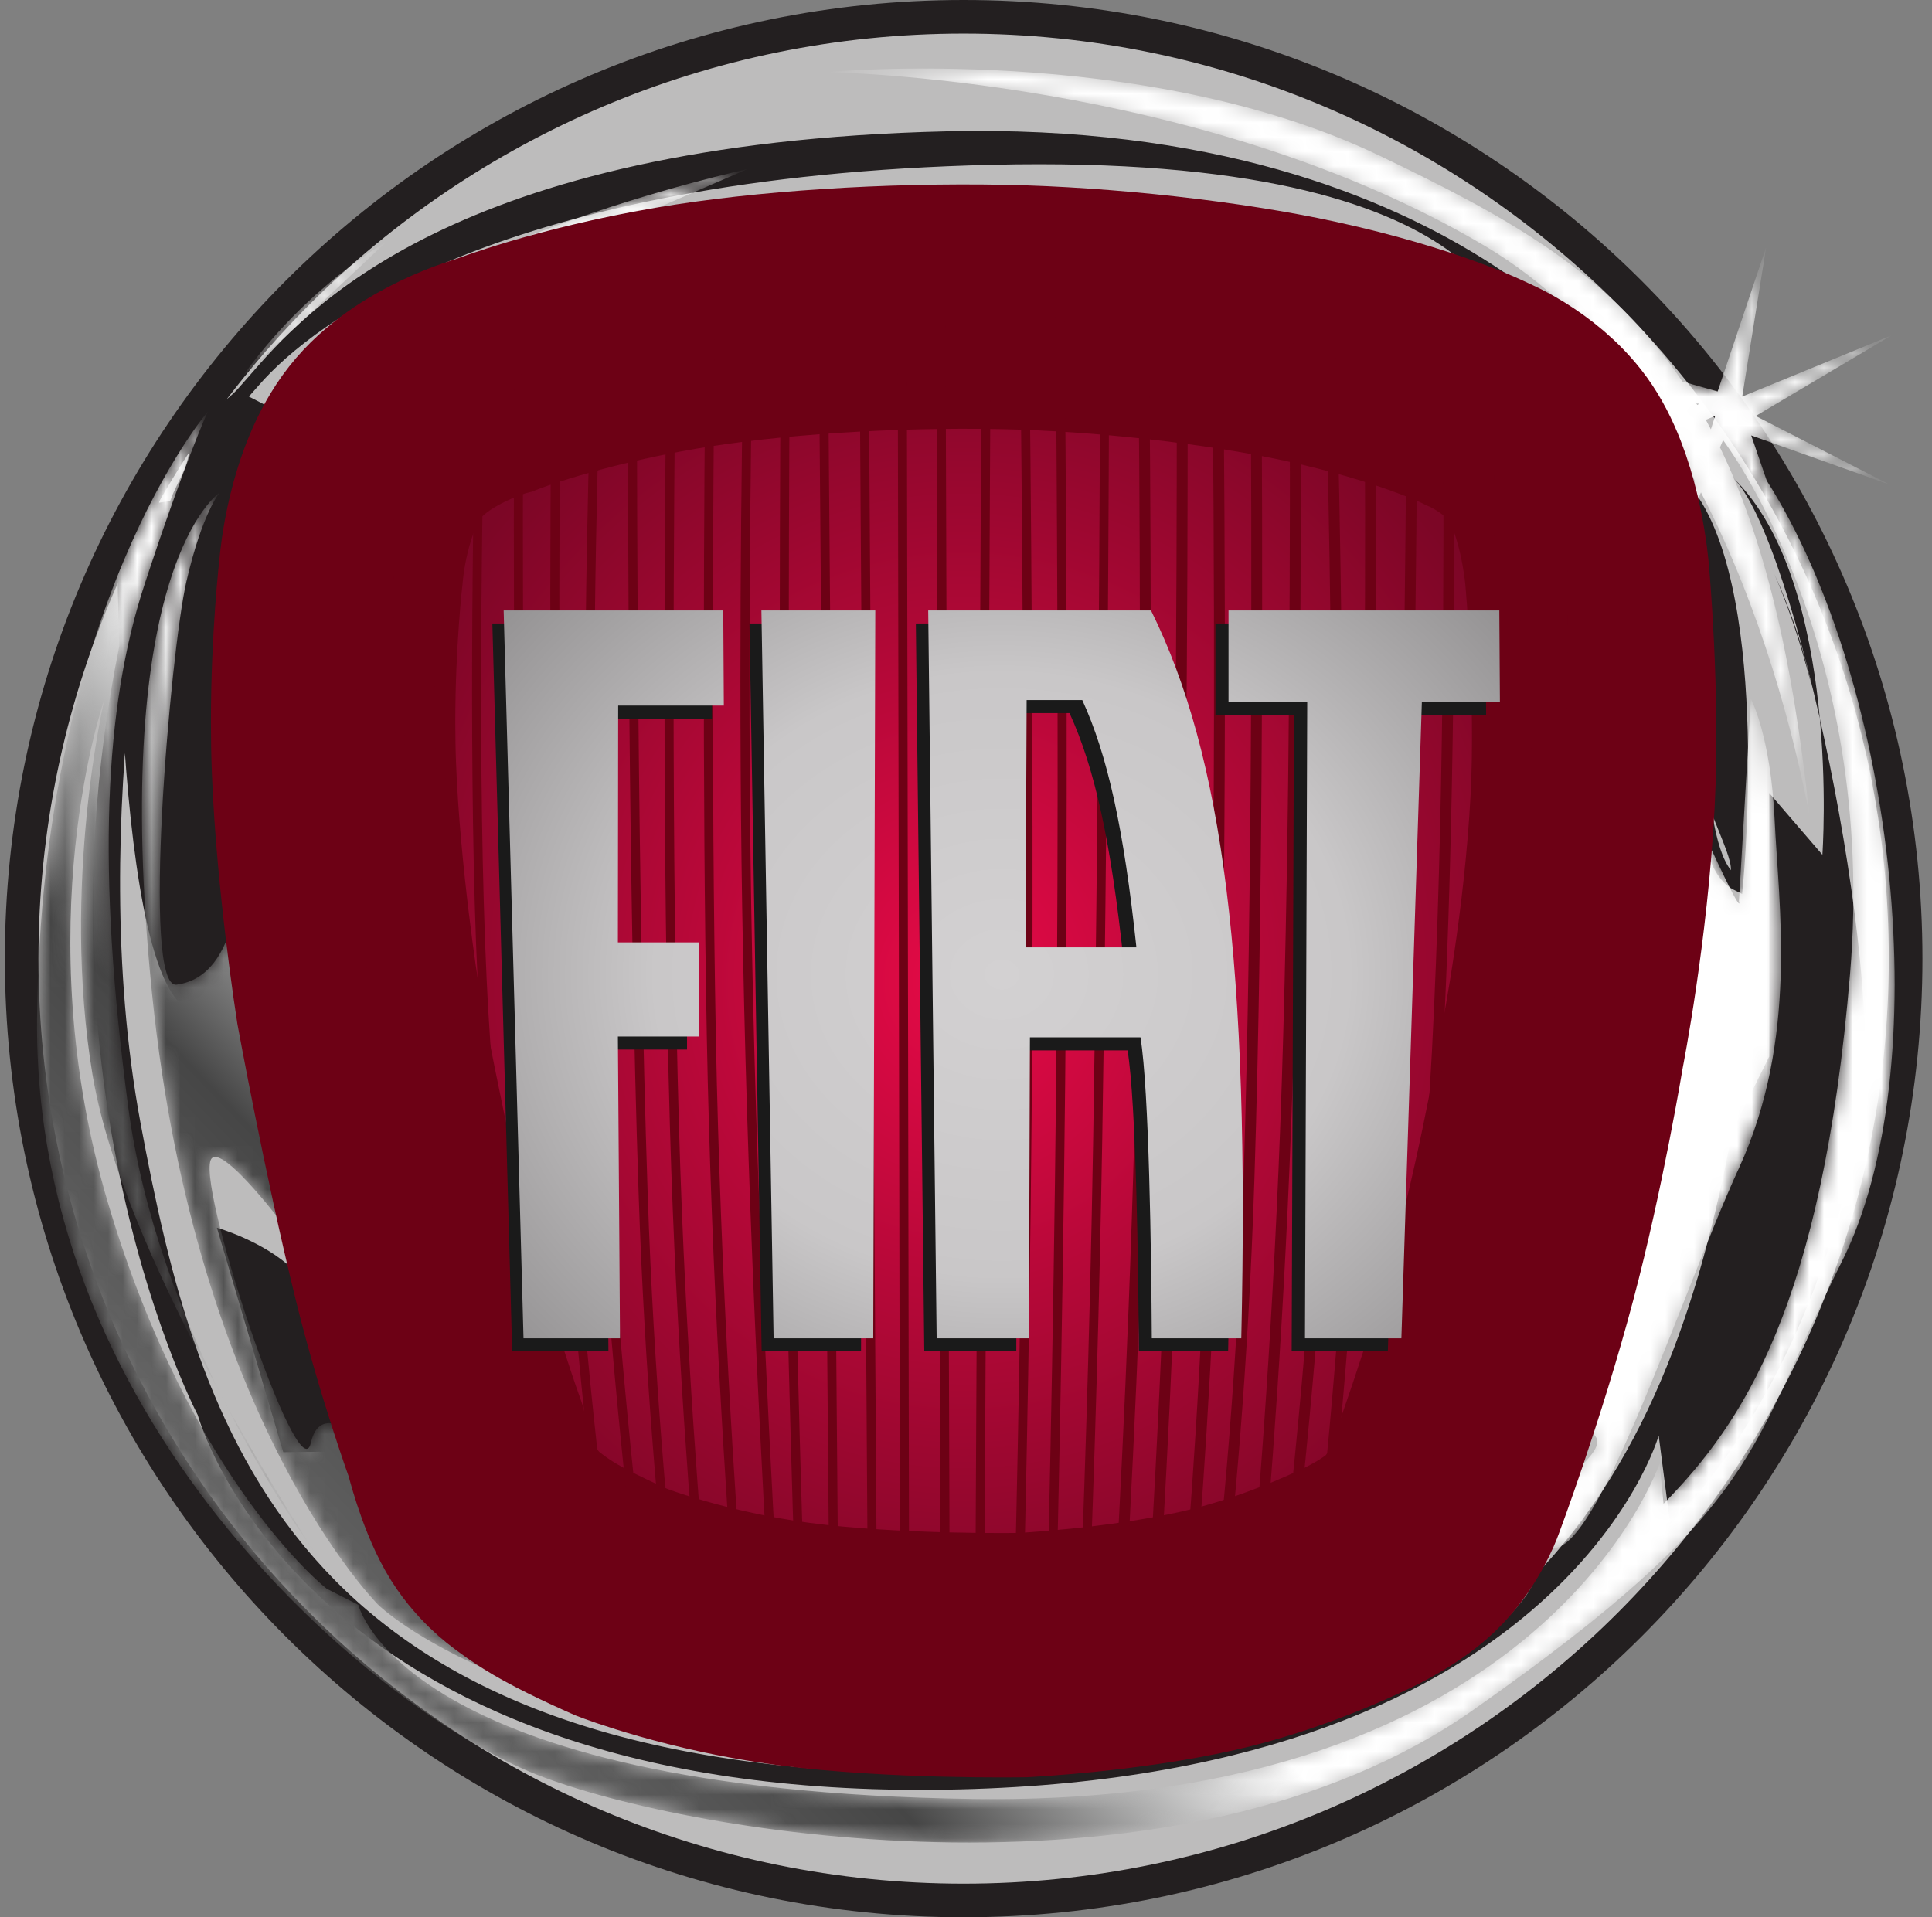
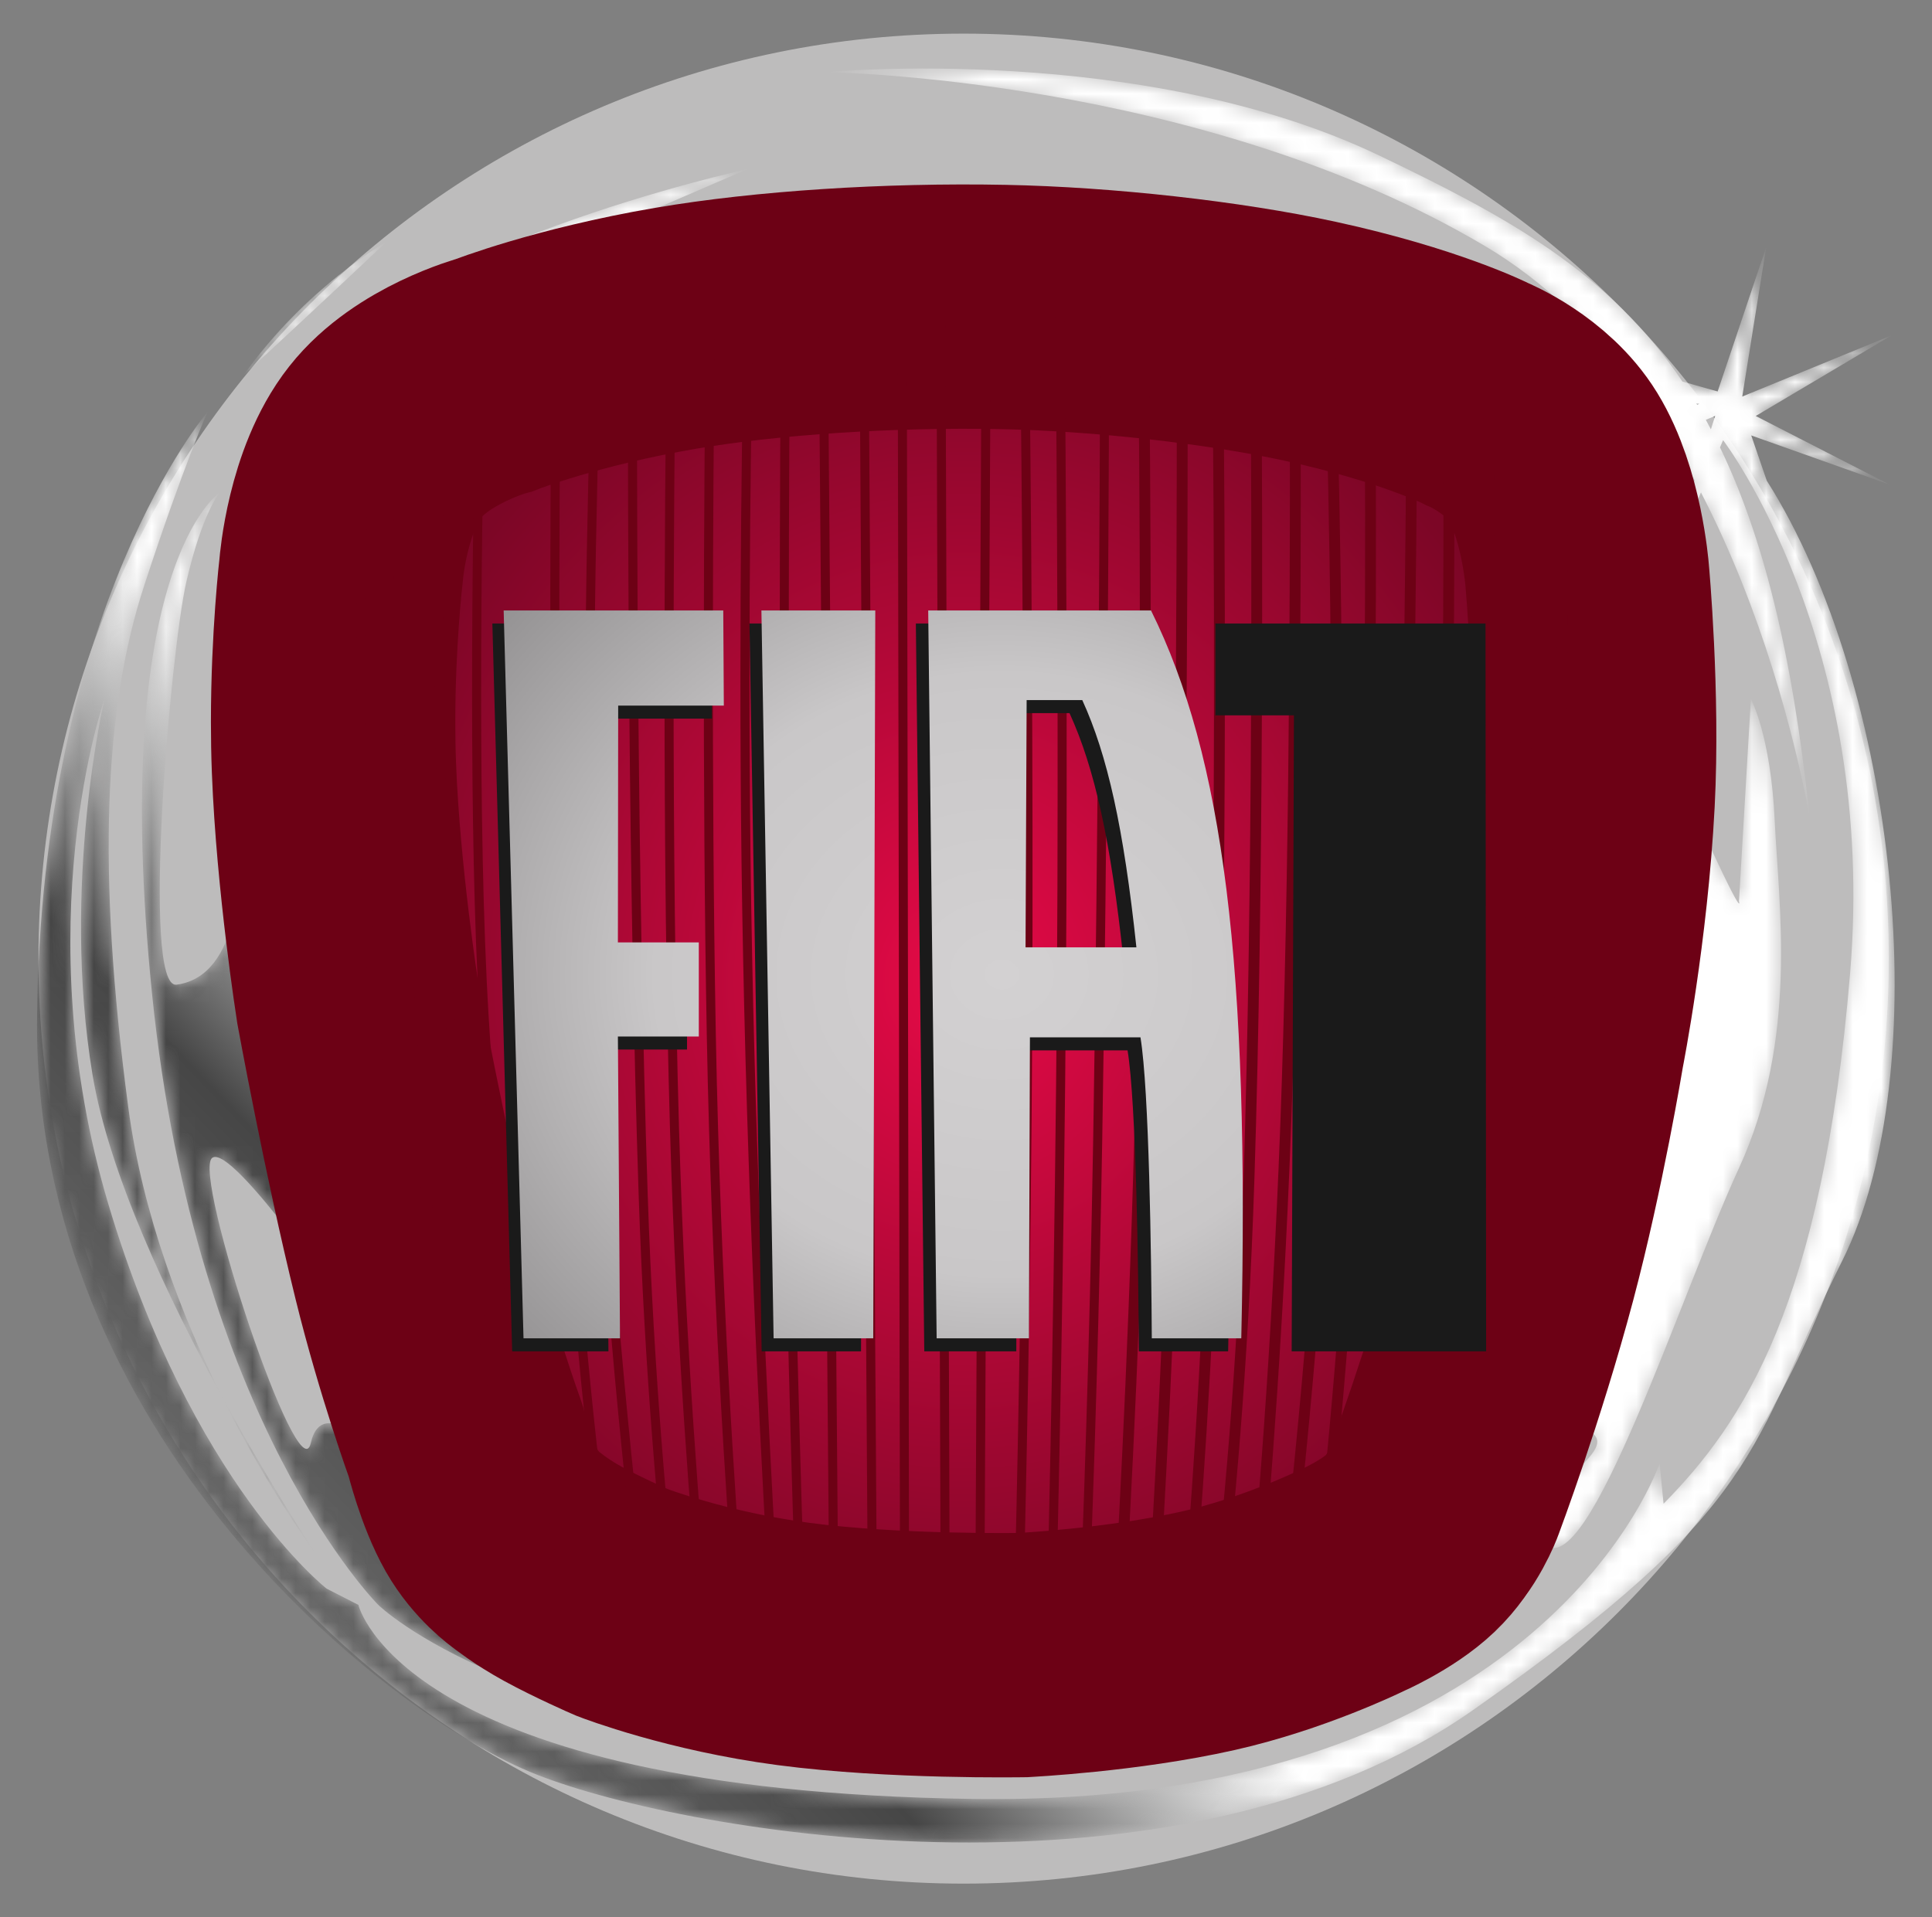
<svg xmlns="http://www.w3.org/2000/svg" width="134" height="133" viewBox="0 0 134 133" fill="none">
  <rect x="0" y="0" width="134" height="133" fill="#808080" stroke="none" />
  <g clip-path="url(#clip0_1600_567)">
-     <path d="M133.336 66.499C133.336 103.227 103.562 133 66.836 133C30.109 133 0.336 103.227 0.336 66.499C0.336 29.773 30.109 0 66.836 0C103.562 0 133.336 29.773 133.336 66.499Z" fill="#231F20" />
    <path d="M131.003 66.499C131.003 101.939 102.274 130.667 66.836 130.667C31.397 130.667 2.668 101.939 2.668 66.499C2.668 31.061 31.397 2.333 66.836 2.333C102.275 2.333 131.003 31.061 131.003 66.499Z" fill="#BDBCBC" />
-     <path d="M15.229 34.18C15.229 34.234 8.109 35.317 8.117 35.35C8.151 35.527 7.748 71.974 14.249 70.14C18.53 68.125 16.227 44.377 16.227 47.571C16.227 52.023 16.659 59.325 18.367 70.795C20.293 83.713 19.481 85.323 20.379 88.105C18.29 86.078 15.041 85.165 15.041 85.165L19.648 100.736L23.041 100.701C23.041 100.701 23.09 99.655 23.134 99.606C23.226 99.605 26.485 99.847 28.725 103.945C41.684 127.663 75.802 118.543 66.871 119.057L80.93 117.365C39.755 124.409 32.031 105.424 29.96 101.634C28.663 99.733 24.934 97.742 22.59 98.876C22.59 98.876 28.312 99.104 28.058 97.587C29.846 99.324 23.612 94.777 23.612 94.777L23.925 95.763C24.892 95.86 24.457 94.816 25.476 94.646L24.211 94.067C24.049 93.869 24.914 92.837 21.827 72.12C20.131 60.738 20.473 51.876 20.473 47.466C20.473 43.194 20.194 42.892 20.202 42.861L17.693 41.222L17.212 41.124C16.52 40.984 15.835 40.762 15.538 40.598C15.692 40.368 15.781 40.063 15.781 39.558C15.781 39.07 15.729 38.434 15.661 37.612C15.571 36.513 15.615 32.575 15.463 33.891C7.468 103.276 18.535 26.125 17.176 27.607L17.953 26.726C21.72 22.379 34.875 12.227 68.82 11.433C104.717 10.592 104.88 23.704 105.003 23.896L114.302 28.502C114.18 28.305 102.101 8.258 65.646 9.112C31.293 9.916 21.096 21.684 17.256 26.115L16.497 26.977C14.919 28.698 13.108 28.714 13.108 31.25C13.108 32.604 11.59 34.408 11.682 35.528C16.114 43.313 14.584 39.465 15.229 34.18ZM113.393 30.843C112.61 31.179 112.728 32.45 112.892 34.207C113.012 35.517 113.15 37.001 112.892 38.038L113.788 38.264C114.085 37.074 113.938 35.505 113.81 34.121C113.73 33.241 113.605 31.909 113.792 31.673C113.815 31.703 114.074 41.588 116.111 43.945C119.35 47.695 117.735 45.537 117.735 52.072C117.735 55.294 120.145 59.048 120.049 60.363C118.849 58.843 118.507 54.934 118.202 51.427C117.844 47.344 117.539 43.819 116.087 42.647C117.876 41.078 111.657 32.855 112.082 38.423C112.374 40.371 111.421 34.05 110.038 31.898C105.802 25.305 97.025 17.601 66.525 16.541C38.565 15.571 24.709 27.047 21.147 30.547L21.61 29.749L17.066 27.407L15.781 41.009L17.725 37.941C17.725 37.941 20.864 32.248 20.922 32.115C21.412 31.538 34.66 16.365 66.492 17.471C100.423 18.648 106.617 28.287 109.264 32.403C110.538 34.387 110.872 36.605 111.169 38.562C111.557 41.139 111.928 43.572 114.821 43.183C115.087 43.148 115.305 43.208 115.509 43.372C116.655 44.296 116.972 47.962 117.282 51.507C117.688 56.197 118.077 60.626 120.231 61.712L120.832 62.015L120.896 61.341C120.978 60.48 122.836 40.206 117.095 33.56C114.834 30.942 114.002 30.58 113.393 30.843ZM125.665 47.648C125.084 44.952 124.212 42.327 123.064 39.82C123.716 41.323 124.758 44.001 125.665 47.648ZM123.065 39.82C122.934 39.516 122.799 39.214 122.659 38.915C122.808 39.218 122.928 39.517 123.065 39.82ZM120.173 33.108C127.759 40.422 126.398 59.296 126.398 59.296L122.708 55.009V73.296L120.153 78.439C115.611 102.727 104.826 124.158 62.533 123.015C20.242 121.872 13.715 99.299 9.74 77.868C5.767 56.438 11.443 33.007 11.443 33.007C-1.046 70.153 13.715 98.155 13.715 98.155C13.715 98.155 20.81 124.443 64.521 124.158C108.23 123.873 115.044 99.584 115.044 99.584L115.838 105.715C115.838 105.715 125.991 96.427 129.113 76.996C130.695 67.16 124.582 37.358 120.173 33.108ZM122.659 38.915C122.512 38.606 122.422 38.436 122.422 38.436C122.505 38.596 122.581 38.756 122.659 38.915Z" fill="#231F20" />
    <mask id="mask0_1600_567" style="mask-type:luminance" maskUnits="userSpaceOnUse" x="2" y="4" width="130" height="124">
      <path d="M125.491 56.518C125.514 56.744 125.541 56.956 125.565 57.184C126.295 64.446 126.629 62.503 125.491 56.518ZM16.876 26.046C16.876 26.046 22.656 20.715 26.783 16.788C26.783 16.788 21.279 19.873 16.876 26.046ZM15.338 96.782C18.611 103.383 21.831 107.679 21.831 107.679C21.831 107.679 18.762 103.05 15.338 96.782ZM122.538 33.339L121.462 30.205L131.067 33.619L121.775 28.857L131.212 23.256L120.84 27.509L122.5 17.138L119.133 27.156L116.692 26.467C111.574 18.857 104.542 15.049 95.694 10.805C79.247 2.913 57.326 5.006 57.326 5.006C57.326 5.006 83.206 5.335 103.002 17.069C107.09 19.493 110.499 22.853 113.328 26.651L109.056 26.887L113.953 27.512C114.414 28.162 114.86 28.823 115.289 29.495L109.605 32.779L115.738 30.204C116.368 31.225 116.967 32.265 117.534 33.322L115.109 40.914L117.975 34.157C122.223 42.373 124.461 51.102 125.491 56.518C124.302 45.181 122.228 37.099 119.296 31.037L119.51 30.534C119.51 30.534 130.241 44.56 128.316 67.564C126.39 90.568 120.887 98.703 115.382 104.314L115.108 101.508C115.108 101.508 107.13 125.354 67.507 124.792C27.883 124.23 24.856 111.328 24.856 111.328L22.655 110.203C22.655 110.203 13.3 102.912 7.522 83.554C1.743 64.198 7.246 48.488 7.246 48.488C7.246 48.488 4.22 61.392 6.421 74.577C7.562 81.409 11.655 90.043 15.338 96.782C12.635 91.331 9.894 84.308 8.898 76.821C6.695 60.269 7.246 49.048 9.997 40.633C12.749 32.218 14.4 28.57 14.4 28.57C14.4 28.57 2.844 42.036 2.569 70.65C2.293 99.265 26.507 118.901 37.238 123.109C47.969 127.317 81.814 132.927 102.175 118.621C122.538 104.314 121.161 100.668 127.765 87.481C134.371 74.296 131.618 47.646 122.538 33.339ZM117.719 28.092C117.697 28.055 117.677 28.018 117.654 27.984L117.86 28.009L117.719 28.092ZM118.664 29.78C118.549 29.561 118.433 29.337 118.314 29.123L118.961 28.851L118.664 29.78ZM21.831 28.57C23.481 25.765 32.011 20.715 32.011 20.715C32.011 20.715 27.332 23.521 22.105 29.693C16.876 35.864 24.032 29.132 33.663 22.679C43.292 16.227 56.775 16.789 56.775 16.789C56.775 16.789 52.374 13.422 35.588 18.753L51.823 11.739C51.823 11.739 27.059 17.069 19.904 27.168C12.749 37.267 20.179 31.376 21.831 28.57ZM104.658 27.683C107.694 30.836 109.881 33.619 109.881 33.619C109.881 33.619 108.986 30.784 104.658 27.683ZM10.548 68.967C13.575 98.703 26.233 111.328 26.233 111.328C26.233 111.328 35.863 120.865 65.855 122.268C95.847 123.67 105.479 111.888 106.305 109.925C107.13 107.961 102.451 111.046 101.076 110.485C99.7 109.925 105.479 99.544 105.479 99.544C102.452 110.766 107.13 97.861 110.156 99.265C113.183 100.666 104.102 104.314 107.13 107.119C110.156 109.925 116.483 90.007 120.612 81.029C124.74 72.053 123.363 62.795 123.089 56.904C122.815 51.012 121.438 48.488 121.438 48.488L120.613 62.516C120.613 62.516 121.164 64.478 116.76 54.659L113.183 45.121C110.707 88.885 100.8 105.437 100.8 105.437C100.8 105.437 97.223 116.376 68.331 116.658C39.441 116.936 35.312 109.362 35.312 109.362C25.958 97.019 20.454 70.65 21.831 53.258C23.206 35.864 21.831 31.094 34.212 25.764C46.594 20.435 65.305 19.873 65.305 19.873C87.778 19.241 99.077 23.682 104.659 27.683C103.939 26.934 103.203 26.201 102.451 25.485C98.324 21.558 60.077 13.421 39.991 21.276C19.904 29.131 18.529 36.705 19.904 59.709C21.281 82.713 28.435 101.788 33.387 109.083C38.34 116.376 55.951 118.621 55.951 118.621C32.011 118.059 29.26 105.437 27.884 103.191C26.508 100.946 22.38 96.457 21.555 100.105C20.73 103.752 13.332 81.452 14.708 80.329C16.083 79.207 24.582 91.691 24.582 91.691C24.582 91.691 21.555 85.518 18.529 68.125C15.502 50.733 20.179 42.036 17.152 41.475C14.126 40.914 20.916 67.139 12.248 68.306C9.778 68.639 11.827 45.111 12.929 40.342C14.029 35.572 15.227 34.181 15.227 34.181C15.227 34.181 7.522 39.231 10.548 68.967Z" fill="white" />
    </mask>
    <g mask="url(#mask0_1600_567)">
      <path d="M16.876 26.046C16.876 26.046 22.656 20.715 26.783 16.788C26.783 16.788 21.279 19.873 16.876 26.046ZM15.338 96.782C18.611 103.383 21.831 107.679 21.831 107.679C21.831 107.679 18.762 103.05 15.338 96.782ZM122.538 33.339L121.462 30.205L131.067 33.619L121.775 28.857L131.212 23.256L120.84 27.509L122.5 17.138L119.133 27.156L116.692 26.467C111.574 18.857 104.542 15.049 95.694 10.805C79.247 2.913 57.326 5.006 57.326 5.006C57.326 5.006 83.206 5.335 103.002 17.069C107.09 19.493 110.499 22.853 113.328 26.651L109.056 26.887L113.953 27.512C114.414 28.162 114.86 28.823 115.289 29.495L109.605 32.779L115.738 30.204C116.368 31.225 116.967 32.265 117.534 33.322L115.109 40.914L117.975 34.157C122.223 42.373 124.461 51.102 125.491 56.518C124.302 45.181 122.228 37.099 119.296 31.037L119.51 30.534C119.51 30.534 130.241 44.56 128.316 67.564C126.39 90.568 120.887 98.703 115.382 104.314L115.108 101.508C115.108 101.508 107.13 125.354 67.507 124.792C27.883 124.23 24.856 111.328 24.856 111.328L22.655 110.203C22.655 110.203 13.3 102.912 7.522 83.554C1.743 64.198 7.246 48.488 7.246 48.488C7.246 48.488 4.22 61.392 6.421 74.577C7.562 81.409 11.655 90.043 15.338 96.782C12.635 91.331 9.894 84.308 8.898 76.821C6.695 60.269 7.246 49.048 9.997 40.633C12.749 32.218 14.4 28.57 14.4 28.57C14.4 28.57 2.844 42.036 2.569 70.65C2.293 99.265 26.507 118.901 37.238 123.109C47.969 127.317 81.814 132.927 102.175 118.621C122.538 104.314 121.161 100.668 127.765 87.481C134.371 74.296 131.618 47.646 122.538 33.339ZM117.719 28.092C117.697 28.055 117.677 28.018 117.654 27.984L117.86 28.009L117.719 28.092ZM118.664 29.78C118.549 29.561 118.433 29.337 118.314 29.123L118.961 28.851L118.664 29.78ZM21.831 28.57C23.481 25.765 32.011 20.715 32.011 20.715C32.011 20.715 27.332 23.521 22.105 29.693C16.876 35.864 24.032 29.132 33.663 22.679C43.292 16.227 56.775 16.789 56.775 16.789C56.775 16.789 52.374 13.422 35.588 18.753L51.823 11.739C51.823 11.739 27.059 17.069 19.904 27.168C12.749 37.267 20.179 31.376 21.831 28.57ZM104.658 27.683C107.694 30.836 109.881 33.619 109.881 33.619C109.881 33.619 108.986 30.784 104.658 27.683ZM10.548 68.967C13.575 98.703 26.233 111.328 26.233 111.328C26.233 111.328 35.863 120.865 65.855 122.268C95.847 123.67 105.479 111.888 106.305 109.925C107.13 107.961 102.451 111.046 101.076 110.485C99.7 109.925 105.479 99.544 105.479 99.544C102.452 110.766 107.13 97.861 110.156 99.265C113.183 100.666 104.102 104.314 107.13 107.119C110.156 109.925 116.483 90.007 120.612 81.029C124.74 72.053 123.363 62.795 123.089 56.904C122.815 51.012 121.438 48.488 121.438 48.488L120.613 62.516C120.613 62.516 121.164 64.478 116.76 54.659L113.183 45.121C110.707 88.885 100.8 105.437 100.8 105.437C100.8 105.437 97.223 116.376 68.331 116.658C39.441 116.936 35.312 109.362 35.312 109.362C25.958 97.019 20.454 70.65 21.831 53.258C23.206 35.864 21.831 31.094 34.212 25.764C46.594 20.435 65.305 19.873 65.305 19.873C87.778 19.241 99.077 23.682 104.659 27.683C103.939 26.934 103.203 26.201 102.451 25.485C98.324 21.558 60.077 13.421 39.991 21.276C19.904 29.131 18.529 36.705 19.904 59.709C21.281 82.713 28.435 101.788 33.387 109.083C38.34 116.376 55.951 118.621 55.951 118.621C32.011 118.059 29.26 105.437 27.884 103.191C26.508 100.946 22.38 96.457 21.555 100.105C20.73 103.752 13.332 81.452 14.708 80.329C16.083 79.207 24.582 91.691 24.582 91.691C24.582 91.691 21.555 85.518 18.529 68.125C15.502 50.733 20.178 42.036 17.152 41.475C14.125 40.914 20.916 67.139 12.248 68.306C9.778 68.639 11.827 45.111 12.929 40.342C14.029 35.572 15.227 34.181 15.227 34.181C15.227 34.181 7.522 39.231 10.548 68.967Z" fill="url(#paint0_linear_1600_567)" />
    </g>
    <path d="M70.921 114.812C70.968 114.809 77.817 114.474 83.79 113.127C88.981 111.959 93.575 109.725 93.621 109.703L93.638 109.694L93.656 109.686C93.682 109.675 96.241 108.57 97.816 107.065C99.412 105.539 100.137 103.543 100.144 103.523C100.177 103.436 102.971 95.989 105.084 88.034C107.029 80.713 108.363 72.62 108.377 72.539C108.398 72.433 110.009 64.255 110.462 55.557C110.842 48.247 110.087 39.947 110.078 39.863C110.073 39.8 109.684 34.885 107.712 31.671C105.939 28.784 102.517 27.365 102.482 27.351L102.452 27.339L102.423 27.324C102.384 27.304 98.41 25.313 90.871 23.673C84.859 22.365 76.502 21.431 69.582 21.296C61.671 21.141 53.178 21.693 46.866 22.772C39.296 24.066 34.377 25.988 34.328 26.007L34.287 26.023L34.244 26.034C34.195 26.047 29.29 27.392 26.712 30.666C24.092 33.992 23.668 39.456 23.663 39.511L23.66 39.544C23.653 39.6 23.104 44.312 23.104 50.087C23.104 51.123 23.121 52.192 23.163 53.276C23.458 60.968 24.803 69.493 24.816 69.579C24.832 69.663 26.654 79.672 28.732 88.107C30.271 94.36 32.276 99.893 32.296 99.947L32.309 99.987L32.319 100.027C32.327 100.055 33.01 102.862 34.121 104.821C35.088 106.526 36.513 107.528 36.528 107.536L36.551 107.553L36.574 107.571C36.584 107.579 37.554 108.362 39.041 109.177C40.755 110.115 43.05 111.121 43.148 111.162C43.31 111.226 48.37 113.163 55.042 114.043C62.009 114.963 70.832 114.813 70.921 114.812Z" fill="url(#paint1_radial_1600_567)" stroke="#6D0115" stroke-width="16.949" />
-     <path d="M40.686 109.452C40.384 109.313 40.219 109.233 40.219 109.233C40.202 109.226 40.116 109.188 39.977 109.124L39.926 108.824C38.731 102.237 36.908 90.2 36.311 75.523C35.574 58.264 35.602 37.111 35.672 26.865V26.124C35.874 26.056 36.082 25.988 36.298 25.919L36.301 26.662C36.23 36.82 36.196 58.133 36.938 75.498C37.545 90.431 39.424 102.618 40.612 109.092L40.686 109.452Z" fill="#6D0115" />
    <path d="M42.658 110.296C42.416 110.198 42.189 110.104 41.978 110.016L41.919 109.554C41.049 103.35 39.51 90.701 38.778 74.522C38.001 57.322 38.141 35.703 38.262 25.874L38.264 25.322C38.468 25.263 38.677 25.205 38.89 25.146L38.892 25.755C38.77 35.516 38.626 57.235 39.405 74.495C40.153 91.041 41.748 103.882 42.603 109.901L42.658 110.296ZM57.411 22.658C57.569 41.711 58.024 96.672 58.157 112.593L58.169 113.938C57.965 113.917 57.757 113.893 57.546 113.869L57.53 112.591C57.397 96.681 56.942 41.863 56.784 22.742L56.768 22.184C56.979 22.166 57.191 22.149 57.402 22.133L57.411 22.658ZM65.579 22.411L65.876 113.046L65.881 114.318C65.661 114.321 65.45 114.322 65.249 114.323V112.88C65.186 93.965 65.004 38.596 64.95 22.205L64.947 21.778L65.56 21.771L65.579 22.411ZM68.715 22.494L68.265 113.048L68.264 114.274C68.047 114.28 67.836 114.285 67.627 114.289L67.636 113.295C67.715 97.21 67.994 40.884 68.087 22.371L68.072 21.773C68.291 21.776 68.508 21.778 68.726 21.781L68.715 22.494ZM77.193 112.722C77.643 105.271 78.493 89.473 78.843 71.598C79.199 53.38 79.041 32.648 78.93 22.911L78.895 22.284C79.149 22.307 79.401 22.329 79.652 22.353L79.687 23.155C79.795 33 79.949 53.541 79.597 71.612C79.249 89.339 78.411 105.024 77.958 112.564L77.891 113.641C77.628 113.673 77.399 113.703 77.131 113.731L77.193 112.722ZM98.618 105.336C98.321 105.739 97.99 106.117 97.63 106.465L97.932 104.866C99.243 98.075 100.938 87.569 101.784 75.233C102.79 60.568 102.918 40.515 102.898 29.121L102.911 28.03C103.156 28.165 103.404 28.308 103.651 28.462L103.652 29.917C103.667 41.443 103.52 60.934 102.537 75.284C101.706 87.394 100.059 97.75 98.755 104.575L98.618 105.336ZM105.865 80.735C106.465 76.016 106.929 71.281 107.255 66.536C108.013 55.352 108.032 42.682 107.936 34.618L107.92 33.272C108.225 33.962 108.485 34.671 108.696 35.396L108.711 36.646C108.779 44.72 108.706 56.282 108.008 66.586C107.864 68.702 107.692 70.816 107.491 72.928L107.261 75.194C106.703 77.993 106.113 80.786 105.489 83.571L105.865 80.735Z" fill="#6D0115" />
    <path d="M95.949 107.788C95.71 107.951 95.425 108.136 95.103 108.33L95.332 107.044C96.588 100.125 98.544 87.569 99.314 72.978C100.157 56.949 100.16 37.895 100.089 28.141L100.06 26.76C100.275 26.836 100.529 26.929 100.81 27.041L100.845 28.328C100.914 38.147 100.906 57.075 100.066 73.016C99.319 87.206 97.45 99.479 96.188 106.538L95.949 107.788L95.949 107.788ZM86.695 110.961C87.29 104.514 88.379 91.171 88.903 75.073C89.49 57.001 89.492 35.585 89.449 25.241L89.427 23.769C89.689 23.823 89.947 23.877 90.201 23.932L90.204 25.356C90.247 35.752 90.242 57.083 89.656 75.097C89.137 91.089 88.058 104.368 87.461 110.881L87.384 111.672C87.135 111.746 86.886 111.821 86.609 111.898L86.695 110.961ZM84.092 111.569C84.744 106.095 85.813 95.484 86.254 81.684C86.897 61.605 86.818 36.282 86.734 24.564L86.719 23.26C86.969 23.303 87.216 23.346 87.459 23.39L87.487 24.753C87.571 36.559 87.647 61.727 87.006 81.708C86.571 95.296 85.529 105.801 84.872 111.373L84.75 112.382C84.5 112.443 84.232 112.51 83.968 112.571L84.092 111.569ZM81.98 112.013C82.491 106.225 83.371 94.761 83.785 80.814C84.363 61.323 84.214 36.641 84.075 23.773L84.06 22.853C84.317 22.888 84.57 22.924 84.82 22.96L84.834 24.191C84.971 37.178 85.111 61.545 84.538 80.835C84.131 94.567 83.272 105.896 82.758 111.785L82.664 112.853C82.405 112.906 82.16 112.957 81.891 113.008L81.98 112.013V112.013ZM79.53 112.505C79.963 105.744 80.781 91.619 81.138 76.467C81.613 56.326 81.636 33.858 81.615 23.341L81.594 22.549C81.849 22.578 82.103 22.607 82.355 22.636L82.37 23.529C82.391 34.128 82.365 56.455 81.892 76.484C81.539 91.455 80.737 105.426 80.3 112.291L80.235 113.304C79.966 113.349 79.749 113.387 79.472 113.429L79.53 112.505V112.505ZM76.939 22.989C76.906 33.753 76.798 58.171 76.45 79C76.257 90.189 75.934 101.376 75.482 112.557L75.424 113.891C75.211 113.909 74.997 113.927 74.784 113.944L74.847 112.759C75.11 106.294 75.577 93.57 75.822 78.99C76.173 58.059 76.281 33.501 76.313 22.825L76.317 22.085C76.528 22.1 76.74 22.114 76.95 22.13L76.939 22.989ZM73.836 22.494C73.923 31.993 74.053 50.583 73.937 68.101C73.811 87.065 73.401 105.171 73.206 112.967L73.183 114.058C72.969 114.071 72.756 114.085 72.544 114.097L72.573 113.171C72.766 105.502 73.183 87.237 73.309 68.096C73.425 50.681 73.297 32.203 73.21 22.658L73.204 21.911C73.413 21.92 73.622 21.93 73.83 21.94L73.836 22.494ZM71.372 22.452C71.5 33.347 71.68 52.846 71.593 71.237C71.512 88.346 71.145 104.733 70.925 113.295L70.906 114.181L70.273 114.208L70.299 113.171C70.52 104.582 70.883 88.266 70.964 71.234C71.051 52.935 70.875 33.539 70.745 22.617L70.73 21.822L71.363 21.84L71.372 22.452ZM49.185 112.452C48.966 112.398 48.749 112.342 48.534 112.284L48.496 111.876C47.969 106.188 46.908 93.395 46.47 78.378C45.91 59.222 46.096 35.281 46.233 24.006L46.229 23.512C46.438 23.476 46.648 23.44 46.862 23.405L46.863 23.905C46.726 35.127 46.536 59.153 47.098 78.361C47.542 93.571 48.625 106.496 49.144 112.053L49.185 112.452ZM44.93 111.159C44.703 111.078 44.482 110.998 44.267 110.919L44.215 110.448C43.255 102.441 41.399 85.144 40.81 66.793C40.312 51.268 40.743 33.94 41.033 25.226L41.044 24.587C41.252 24.537 41.463 24.486 41.677 24.436L41.669 24.986C41.379 33.604 40.935 51.108 41.438 66.775C42.034 85.384 43.937 102.909 44.881 110.736L44.93 111.159ZM27.06 79.244C26.294 75.511 25.845 72.784 25.837 72.736L25.729 71.101C25.288 65.515 24.89 59.257 24.797 53.922C24.688 47.612 24.734 41.304 24.807 36.586L24.781 35.985C24.97 35.239 25.203 34.506 25.481 33.789L25.427 37.143C25.359 41.791 25.32 47.851 25.427 53.912C25.543 60.663 26.15 68.894 26.717 75.364L27.06 79.244ZM32.518 99.166C32.083 97.89 31.585 96.385 31.068 94.741L30.685 92.534C29.707 86.749 28.838 80.605 28.593 75.885C27.313 60.196 27.248 42.085 27.329 32.445L27.344 30.671C27.543 30.453 27.749 30.247 27.959 30.055L27.962 31.732C27.873 41.157 27.908 59.772 29.219 75.844C29.505 81.347 30.642 88.795 31.81 95.344L32.518 99.166ZM35.603 102.466C34.314 96.107 32.722 86.726 31.898 76.001C30.62 59.358 30.664 39.775 30.79 30.086L30.805 28.084C30.622 28.179 30.403 28.297 30.161 28.439L30.162 30.107C30.036 39.818 29.994 59.4 31.272 76.048C32.093 86.732 33.673 96.086 34.963 102.465L35.765 106.25C35.904 106.406 36.051 106.561 36.207 106.71C36.32 106.817 36.439 106.924 36.561 107.028L35.603 102.466ZM46.963 111.488C46.379 106.242 45.348 95.617 44.921 82.794C44.217 61.697 44.167 35.365 44.181 24.427L44.175 23.894C43.961 23.936 43.749 23.98 43.541 24.023L43.553 24.487C43.539 35.466 43.591 61.748 44.293 82.815C44.711 95.353 45.706 105.794 46.297 111.175L46.346 111.638C46.561 111.708 46.779 111.777 47 111.843L46.963 111.487V111.488Z" fill="#6D0115" />
    <path d="M33.618 26.859C33.386 26.948 33.173 27.032 32.978 27.11L32.967 28.053C32.756 37.9 32.48 57.586 33.262 70.522C34.372 88.866 36.672 101.869 37.808 107.454L37.914 108.004C38.155 108.155 38.429 108.317 38.655 108.445L38.514 107.77C37.419 102.475 35.028 89.3 33.89 70.485C33.102 57.463 33.389 37.579 33.6 27.826L33.618 26.835M49.564 22.99L48.929 23.081L48.939 23.609C48.831 33.864 48.691 54.145 49.023 71.902C49.338 88.786 50.374 104.183 50.958 111.806L51.032 112.866C51.247 112.909 51.461 112.952 51.675 112.993L51.607 112.058C51.028 104.552 49.97 88.984 49.65 71.89C49.318 54.113 49.458 33.804 49.567 23.567L49.564 22.99ZM52.23 22.644C52.015 22.67 51.801 22.696 51.588 22.722L51.587 23.236C51.424 31.598 51.183 48.898 51.535 66.124C51.916 85.714 52.941 104.208 53.437 112.332L53.493 113.315C53.709 113.35 53.923 113.384 54.138 113.417L54.066 112.343C53.572 104.249 52.544 85.73 52.163 66.112C51.812 48.86 52.054 31.532 52.216 23.196L52.23 22.644ZM54.798 22.365C54.589 22.385 54.38 22.407 54.171 22.428L54.166 22.949C54.096 31.923 54 50.789 54.215 69.094C54.424 86.845 54.96 104.394 55.229 112.431L55.266 113.583C55.479 113.612 55.69 113.641 55.898 113.669L55.856 112.427C55.588 104.4 55.051 86.844 54.843 69.087C54.626 50.698 54.725 31.741 54.795 22.823L54.798 22.365ZM60.245 21.941C60.026 21.953 59.808 21.966 59.59 21.979L59.605 22.329C59.714 38.781 60.087 94.869 60.206 113.048L60.217 114.136C60.439 114.155 60.65 114.173 60.848 114.188L60.835 113.089C60.714 94.945 60.342 38.706 60.233 22.288L60.245 21.941ZM62.889 21.823C62.676 21.83 62.462 21.838 62.248 21.845L62.264 22.452L62.428 112.797L62.418 114.295C62.581 114.306 62.7 114.311 62.768 114.315C62.804 114.315 62.902 114.318 63.055 114.319L63.057 112.756C63.025 95.863 62.924 39.851 62.892 22.452L62.889 21.823ZM88.825 110.106C89.733 102.471 91.381 86.689 92.077 67.765C92.597 53.676 92.184 34.777 91.913 25.327L91.865 24.31C92.129 24.372 92.385 24.435 92.635 24.497L92.673 25.543C92.945 35.078 93.347 53.8 92.831 67.792C92.134 86.692 90.491 102.465 89.58 110.137L89.472 111.012C89.209 111.102 88.945 111.189 88.68 111.273L88.825 110.106Z" fill="#6D0115" />
    <path d="M91.974 109.015C92.708 102.368 93.996 89.229 94.771 72.841C95.517 57.104 95.478 36.787 95.388 26.016L95.372 25.232C95.129 25.162 94.876 25.09 94.612 25.017L94.634 25.946C94.725 36.689 94.765 57.05 94.02 72.806C93.234 89.393 91.924 102.644 91.197 109.194L91.057 110.381C91.282 110.278 91.549 110.156 91.84 110.02L91.974 109.015ZM94.283 107.557C95.171 101.608 96.379 91.879 97.066 79.454C98.086 60.971 98.27 37.392 98.299 26.85L98.285 26.151C98.072 26.076 97.823 25.993 97.538 25.898L97.547 26.606C97.52 37.016 97.341 60.803 96.314 79.412C95.6 92.344 94.319 102.342 93.426 108.186L93.252 109.335C93.528 109.197 93.803 109.056 94.076 108.911L94.283 107.557ZM100.877 99.847C100.877 99.847 101.554 97.983 102.388 95.317L102.705 93.245C103.733 86.37 104.817 77.795 105.536 68.503C106.493 56.133 106.284 41.067 106.018 31.997L105.96 30.286C105.71 30.029 105.447 29.786 105.172 29.557L105.233 30.95C105.511 39.849 105.777 55.609 104.784 68.447C103.95 79.237 102.62 89.057 101.461 96.362L100.877 99.847Z" fill="#6D0115" />
-     <path d="M47.651 72.806V66.279H42.053L42.074 49.85H49.382L49.343 43.253H34.149L35.523 93.744H42.199L42.053 72.807L47.651 72.806ZM51.982 43.253L52.826 93.744H59.72L59.859 43.253H51.982ZM96.258 93.744L97.674 49.614H103.075L103.033 43.253H84.299V49.622H89.745L89.588 93.744H96.258ZM70.256 66.621L70.332 49.471H74.181C75.926 53.29 77.047 58.341 77.926 66.621H70.256ZM64.106 93.742H70.488L70.559 72.864H78.206C78.807 76.549 78.954 87.925 78.99 93.743H85.181C85.765 67.966 83.95 53.395 78.937 43.252H63.522L64.106 93.742Z" fill="#1A1A1A" />
+     <path d="M47.651 72.806V66.279H42.053L42.074 49.85H49.382L49.343 43.253H34.149L35.523 93.744H42.199L42.053 72.807L47.651 72.806ZM51.982 43.253L52.826 93.744H59.72L59.859 43.253H51.982ZM96.258 93.744H103.075L103.033 43.253H84.299V49.622H89.745L89.588 93.744H96.258ZM70.256 66.621L70.332 49.471H74.181C75.926 53.29 77.047 58.341 77.926 66.621H70.256ZM64.106 93.742H70.488L70.559 72.864H78.206C78.807 76.549 78.954 87.925 78.99 93.743H85.181C85.765 67.966 83.95 53.395 78.937 43.252H63.522L64.106 93.742Z" fill="#1A1A1A" />
    <path d="M48.468 65.375H42.856L42.876 48.946H50.203L50.164 42.348H34.933L36.31 92.839H43.002L42.856 71.902H48.468V65.375Z" fill="url(#paint2_radial_1600_567)" />
    <path d="M60.708 42.348H52.81L53.656 92.839H60.567L60.708 42.348Z" fill="url(#paint3_radial_1600_567)" />
-     <path d="M90.51 92.839H97.197L98.617 48.709H104.031L103.99 42.348H85.208V48.717H90.667L90.51 92.839Z" fill="url(#paint4_radial_1600_567)" />
    <path d="M71.13 65.717L71.206 48.566H75.065C76.814 52.386 77.938 57.437 78.819 65.717H71.13ZM64.964 92.838H71.363L71.434 71.96H79.101C79.703 75.645 79.851 87.02 79.887 92.838H86.093C86.678 67.061 84.859 52.491 79.832 42.348H64.379L64.964 92.838Z" fill="url(#paint5_radial_1600_567)" />
  </g>
  <defs>
    <linearGradient id="paint0_linear_1600_567" x1="3.565" y1="126.469" x2="66.168" y2="66.625" gradientUnits="userSpaceOnUse">
      <stop stop-color="#8C8C8C" />
      <stop offset="0.5" stop-color="#464646" />
      <stop offset="0.75" stop-color="white" />
      <stop offset="1" stop-color="white" />
    </linearGradient>
    <radialGradient id="paint1_radial_1600_567" cx="0" cy="0" r="1" gradientUnits="userSpaceOnUse" gradientTransform="translate(66.836 68.041) scale(44.183 47.227)">
      <stop stop-color="#E60A47" />
      <stop offset="1" stop-color="#7C0626" />
    </radialGradient>
    <radialGradient id="paint2_radial_1600_567" cx="0" cy="0" r="1" gradientUnits="userSpaceOnUse" gradientTransform="translate(69.486 67.596) scale(48.137 41.767)">
      <stop stop-color="#D3D1D2" />
      <stop offset="0.5" stop-color="#C9C7C8" />
      <stop offset="1" stop-color="#8D8B8C" />
    </radialGradient>
    <radialGradient id="paint3_radial_1600_567" cx="0" cy="0" r="1" gradientUnits="userSpaceOnUse" gradientTransform="translate(69.486 67.596) scale(48.137 41.767)">
      <stop stop-color="#D3D1D2" />
      <stop offset="0.5" stop-color="#C9C7C8" />
      <stop offset="1" stop-color="#8D8B8C" />
    </radialGradient>
    <radialGradient id="paint4_radial_1600_567" cx="0" cy="0" r="1" gradientUnits="userSpaceOnUse" gradientTransform="translate(69.486 67.596) scale(48.137 41.767)">
      <stop stop-color="#D3D1D2" />
      <stop offset="0.5" stop-color="#C9C7C8" />
      <stop offset="1" stop-color="#8D8B8C" />
    </radialGradient>
    <radialGradient id="paint5_radial_1600_567" cx="0" cy="0" r="1" gradientUnits="userSpaceOnUse" gradientTransform="translate(69.486 67.595) scale(48.136 41.766)">
      <stop stop-color="#D3D1D2" />
      <stop offset="0.5" stop-color="#C9C7C8" />
      <stop offset="1" stop-color="#8D8B8C" />
    </radialGradient>
    <clipPath id="clip0_1600_567">
      <rect width="133" height="133" fill="white" transform="translate(0.336)" />
    </clipPath>
  </defs>
</svg>